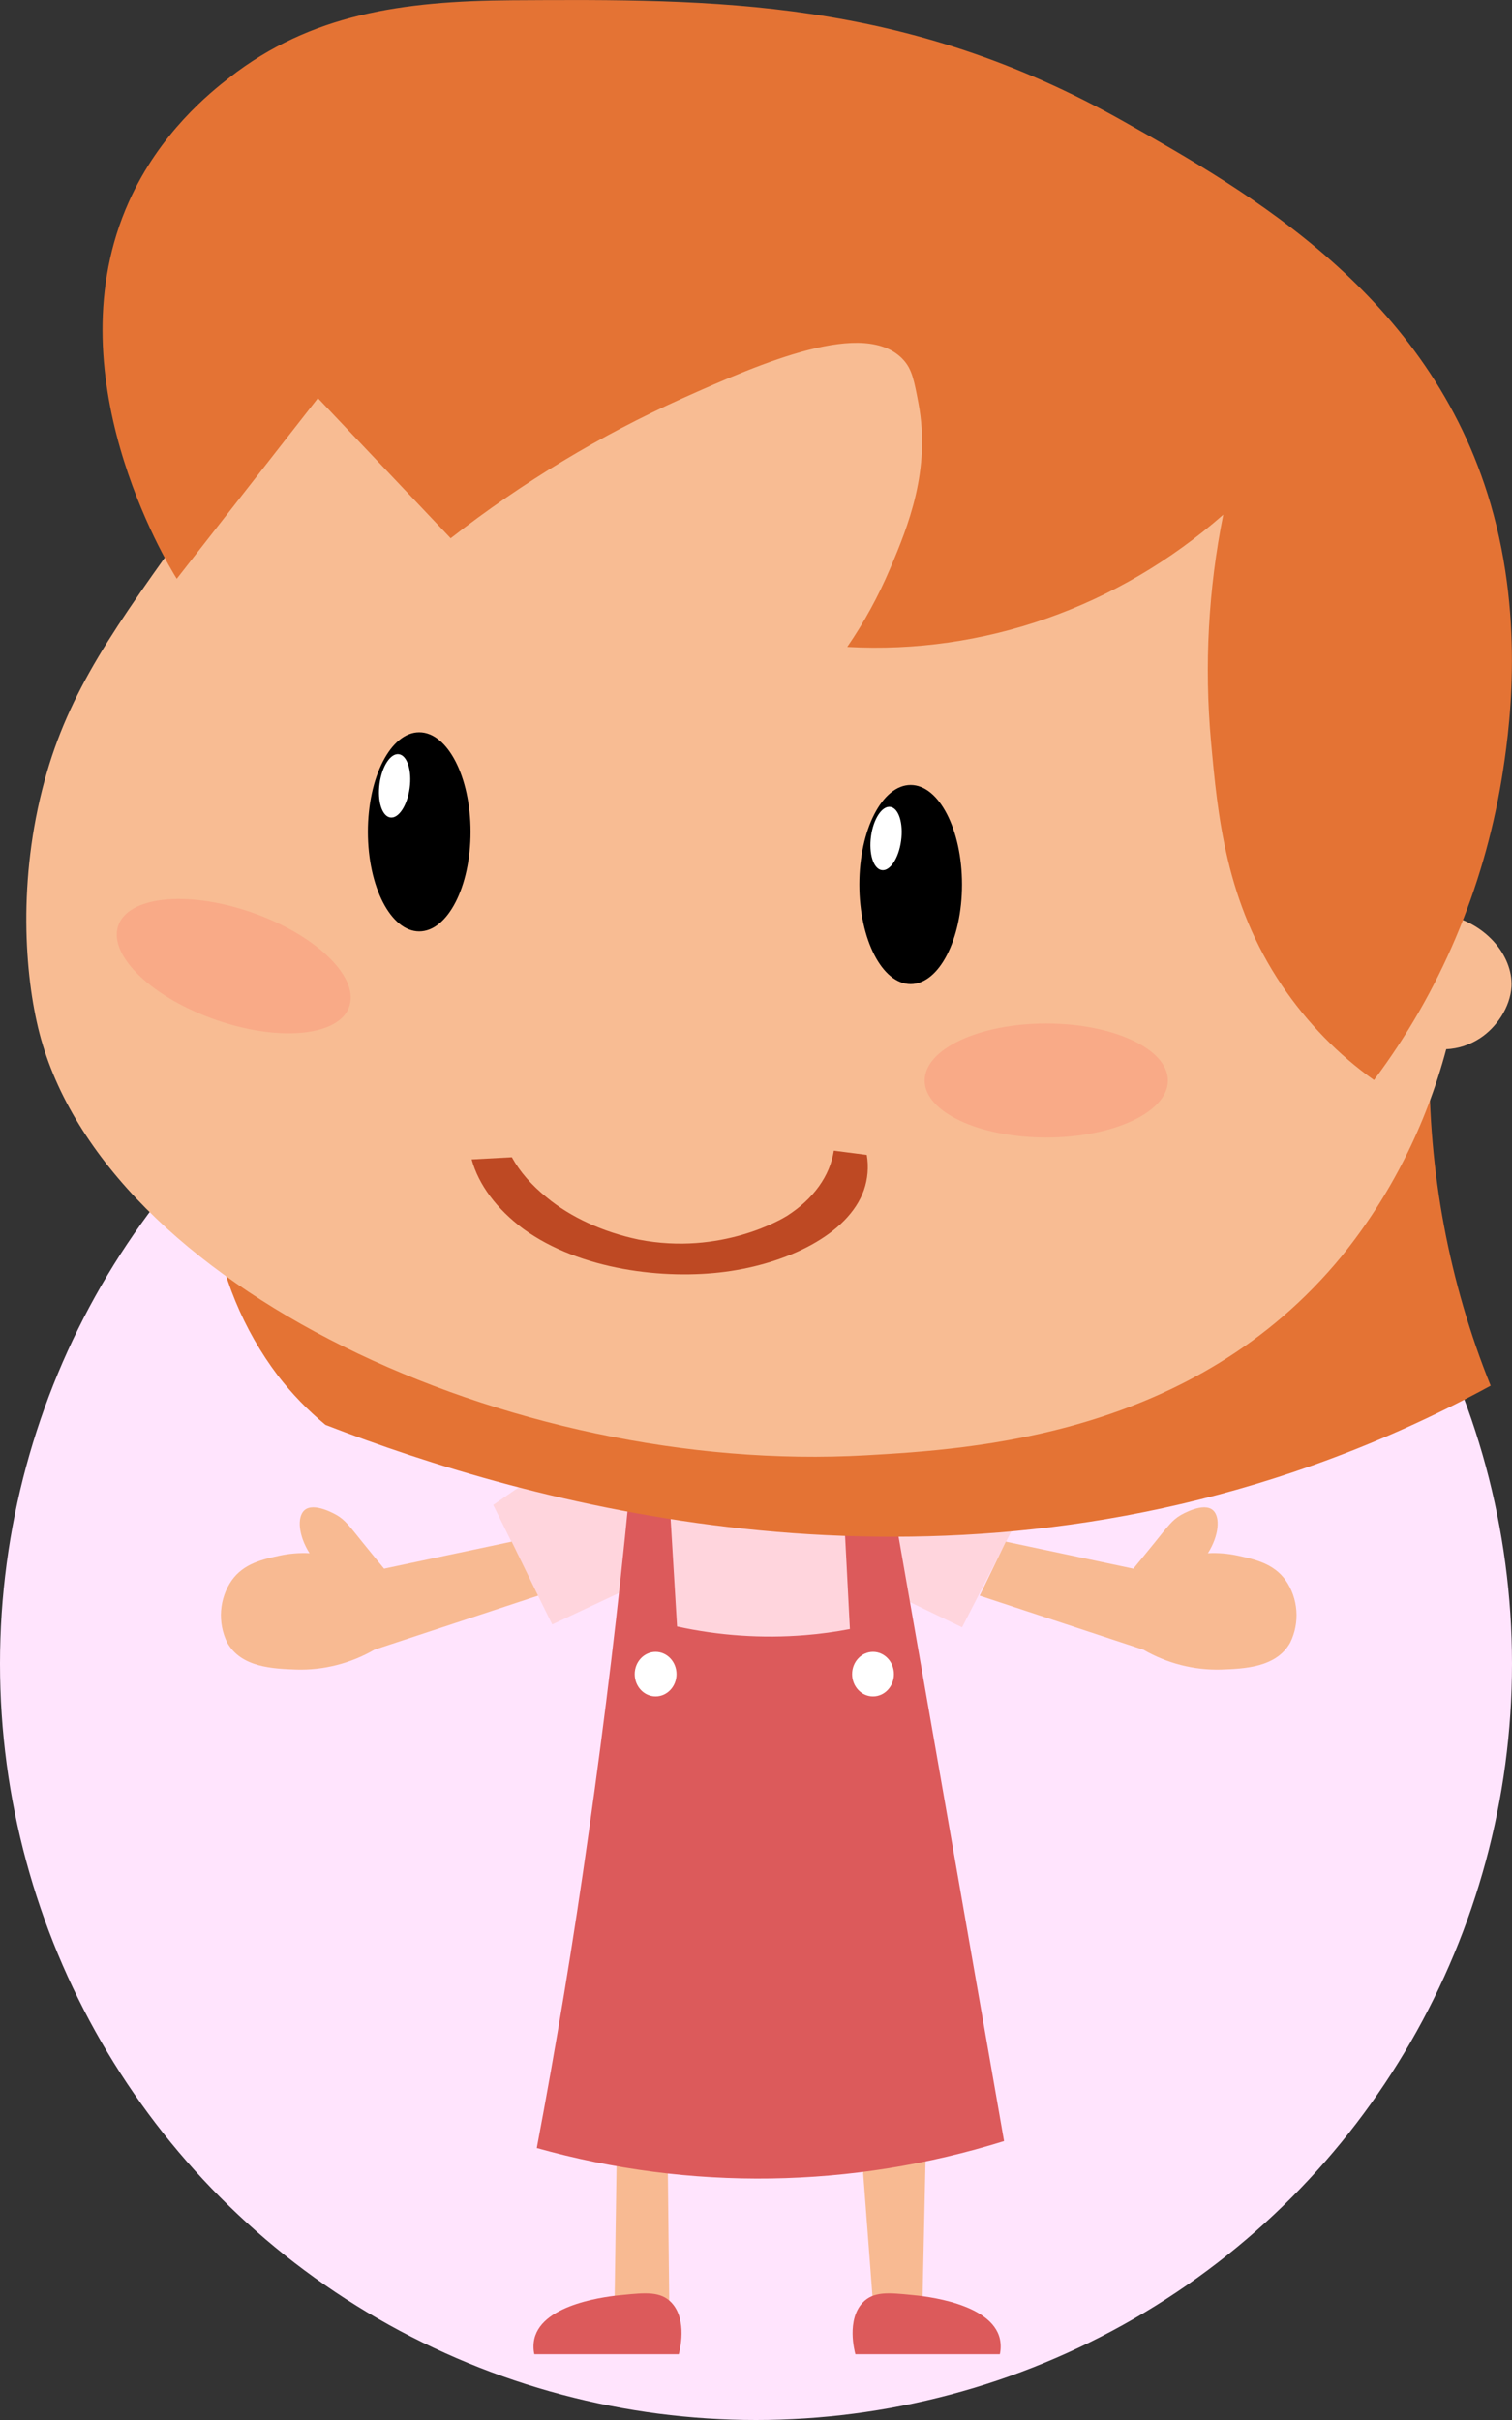
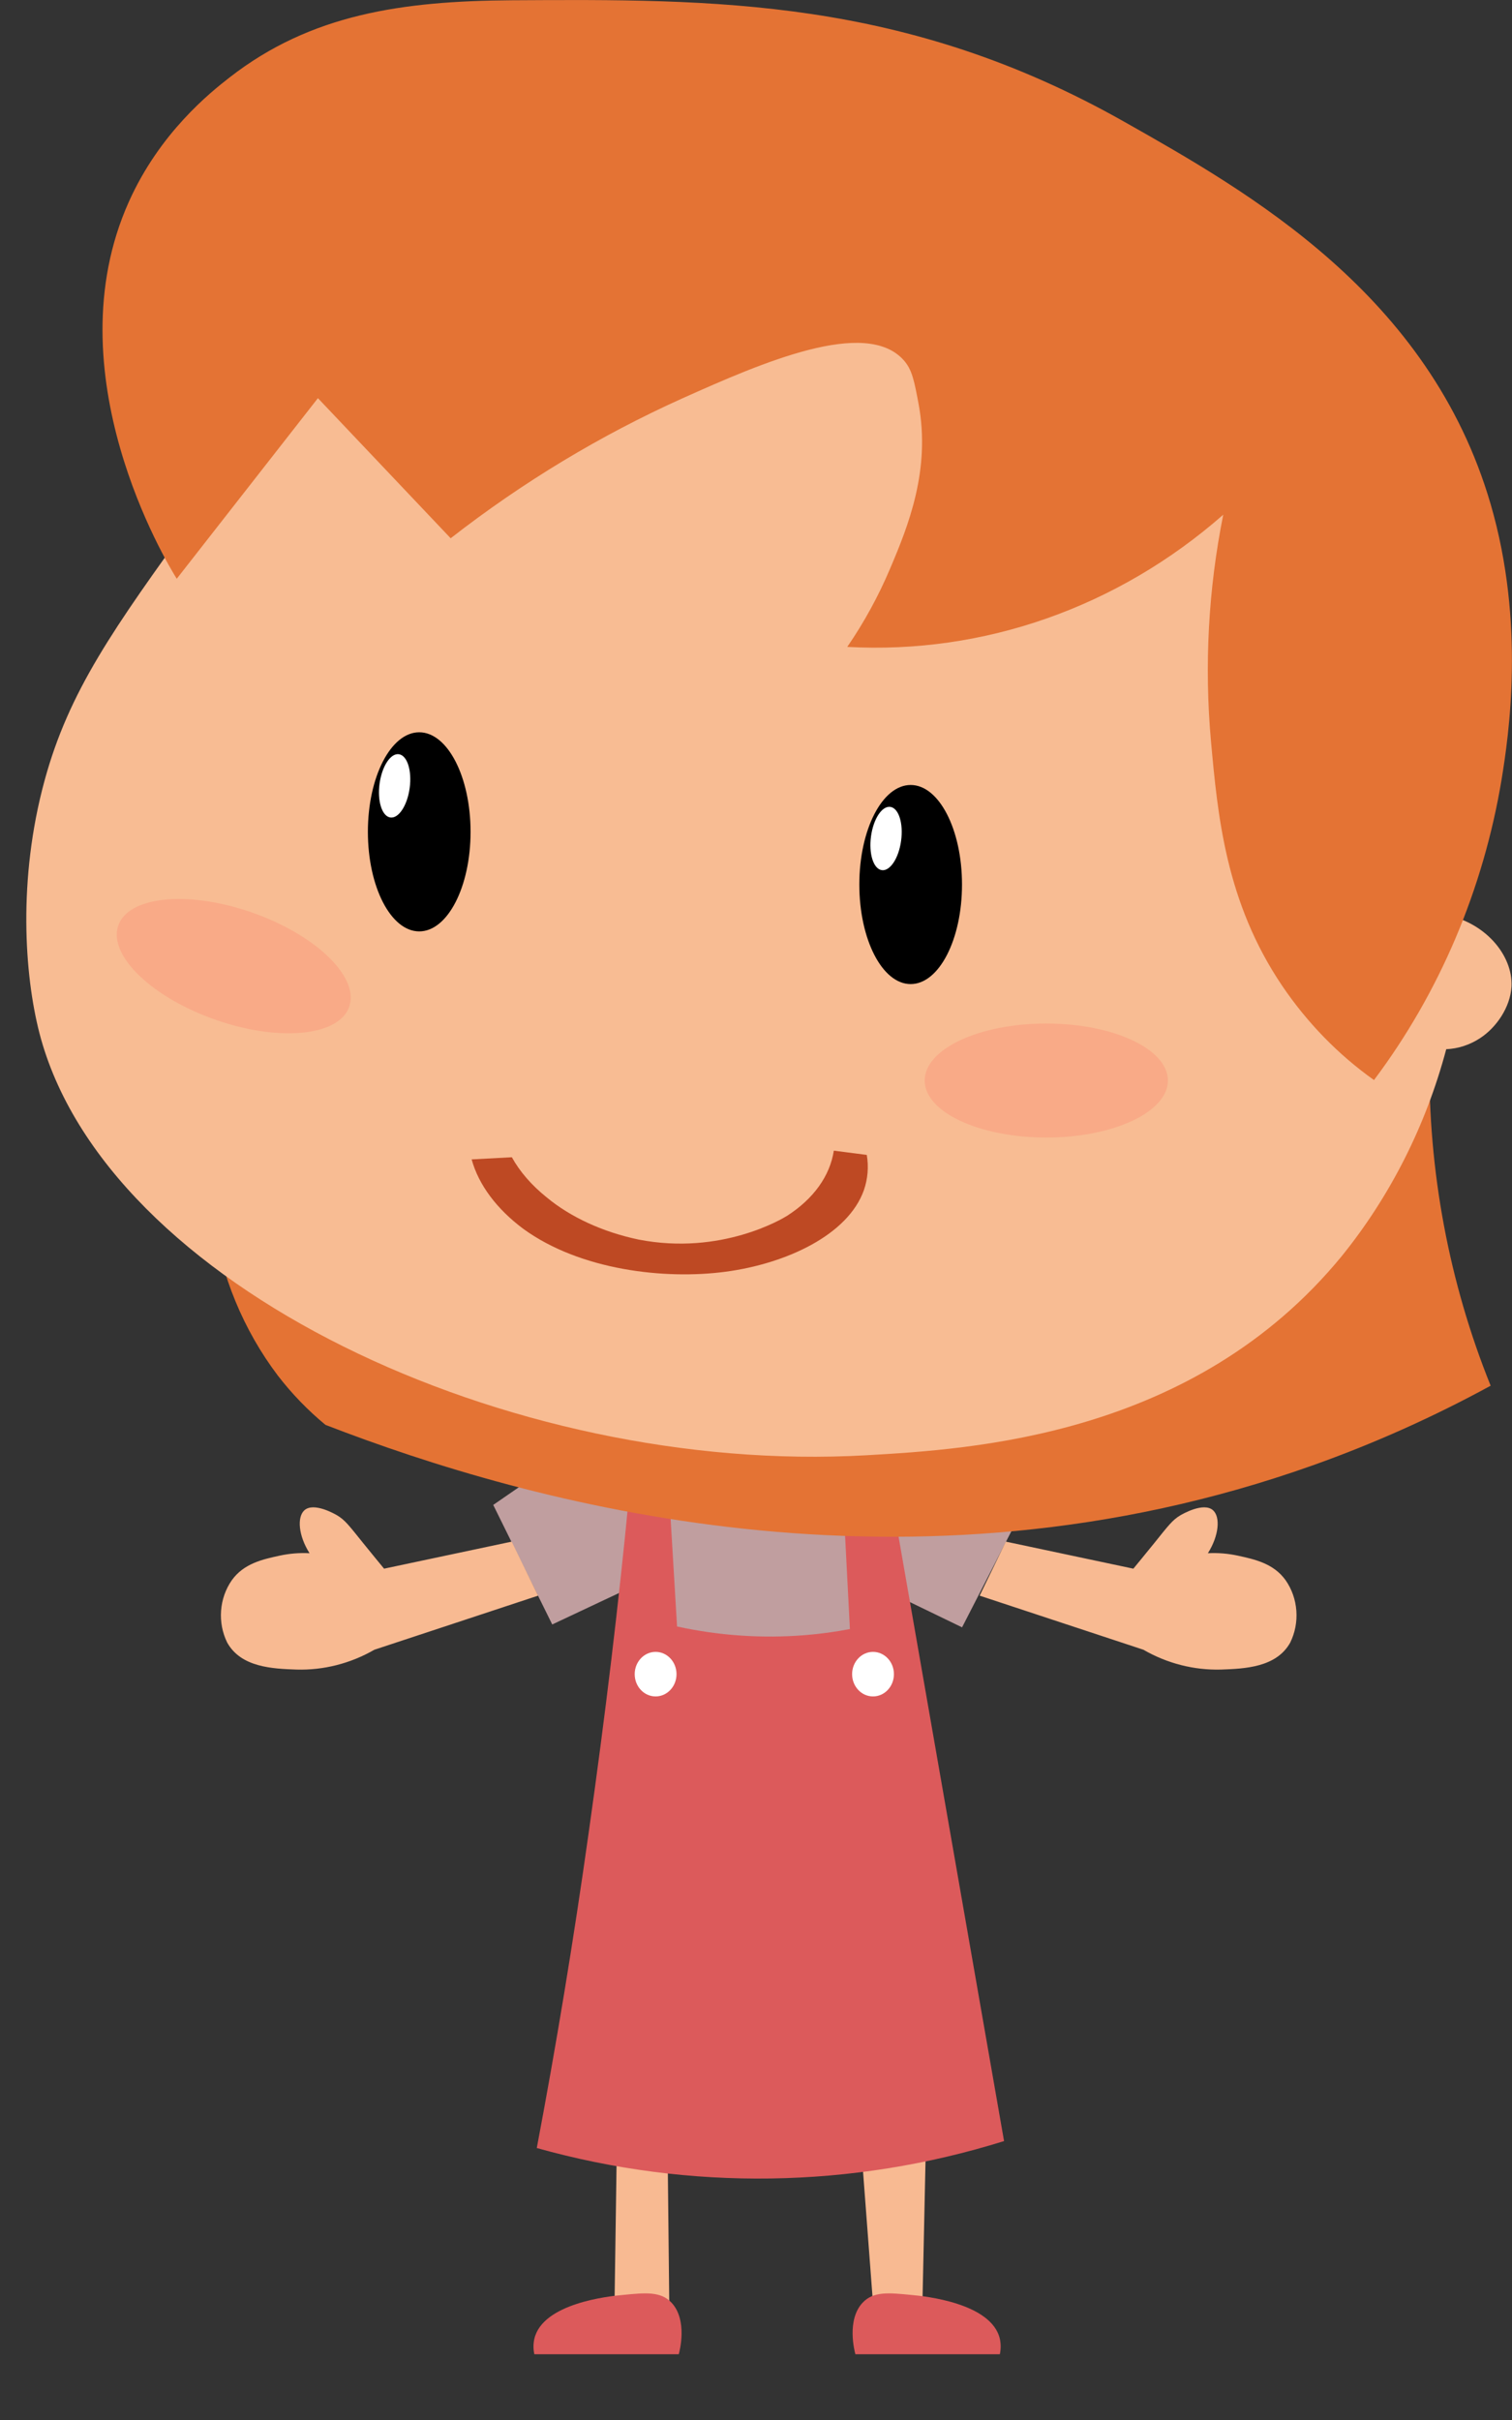
<svg xmlns="http://www.w3.org/2000/svg" width="115" height="184" viewBox="0 0 115 184" fill="none">
  <rect x="0" y="0" width="115" height="184" fill="#333333" stroke="none" />
-   <circle cx="57.5" cy="126.5" r="57.5" fill="#FFE4FD" />
  <g clip-path="url(#clip0_151_1325)">
    <path opacity="0.69" d="M73.173 123.732L77.512 115.277C72.471 114.966 67.4 114.628 62.298 114.265C54.868 113.743 47.504 113.177 40.206 112.567L37.514 114.424C39.009 117.455 40.505 120.484 42.002 123.513L47.984 120.697L52.625 126.653L62.649 126.495L68.883 121.656L73.173 123.732Z" fill="#FFCECF" />
    <path d="M70.164 174.88C70.243 171.126 70.324 167.373 70.408 163.622L65.577 164.264C65.859 167.975 66.14 171.685 66.42 175.396L70.164 174.88Z" fill="#F8BA92" />
    <path d="M50.783 164.008C50.821 167.678 50.861 171.345 50.901 175.01L46.738 175.331C46.794 171.236 46.853 167.139 46.917 163.041L50.783 164.008Z" fill="#F8BA92" />
    <path d="M40.827 163.321C52.499 166.589 64.785 166.406 76.367 162.793C73.617 147.042 70.866 131.291 68.116 115.537L64.208 115.468L64.642 123.862C63.514 124.078 62.377 124.233 61.234 124.325C57.975 124.589 54.697 124.367 51.495 123.667L50.935 114.282L47.835 113.819C47.05 121.969 46.033 130.451 44.785 139.265C43.614 147.63 42.276 155.654 40.827 163.321Z" fill="#DC5A5B" />
    <path d="M108.72 80.458C108.62 89.014 110.206 97.498 113.376 105.36C109.01 107.741 104.481 109.767 99.829 111.421C69.085 122.355 40.316 114.359 24.756 108.338C23.421 107.237 22.206 105.981 21.134 104.592C18.512 101.127 16.802 96.982 16.177 92.582L102.105 85.212L108.72 80.458Z" fill="#E47334" />
    <path d="M23.833 27.9C21.503 30.553 18.285 34.401 14.747 39.321C8.646 47.776 5.241 52.533 3.381 59.38C1.356 66.823 1.855 74.1 2.999 78.552C7.987 97.778 38.761 112.189 65.874 110.649C73.927 110.186 90.796 109.223 102.044 95.515C105.739 90.948 108.454 85.576 109.998 79.775C110.912 79.734 111.801 79.443 112.579 78.93C113.818 78.118 114.867 76.59 114.962 75.014C115.08 72.637 112.949 70.041 109.7 69.512L92.767 29.858L52.201 21.643L23.833 27.9Z" fill="#F8BC93" />
    <path d="M66.4 128.985C65.522 128.985 64.81 128.227 64.81 127.291C64.81 126.356 65.522 125.597 66.4 125.597C67.278 125.597 67.99 126.356 67.99 127.291C67.99 128.227 67.278 128.985 66.4 128.985Z" fill="white" />
    <path d="M49.864 128.985C48.986 128.985 48.274 128.227 48.274 127.291C48.274 126.356 48.986 125.597 49.864 125.597C50.742 125.597 51.454 126.356 51.454 127.291C51.454 128.227 50.742 128.985 49.864 128.985Z" fill="white" />
    <path d="M65.058 179H76.047C76.13 178.615 76.13 178.215 76.047 177.83C75.414 175.095 70.278 174.58 69.371 174.498C67.582 174.319 66.431 174.206 65.607 175.083C64.376 176.4 64.997 178.768 65.058 179Z" fill="#DC5A5B" />
    <path d="M51.626 179H40.641C40.554 178.615 40.554 178.214 40.641 177.83C41.274 175.095 46.406 174.58 47.317 174.498C49.102 174.319 50.257 174.206 51.077 175.083C52.309 176.4 51.691 178.768 51.626 179Z" fill="#DC5A5B" />
    <path d="M79.578 86.491C74.469 86.491 70.328 84.55 70.328 82.156C70.328 79.762 74.469 77.821 79.578 77.821C84.687 77.821 88.828 79.762 88.828 82.156C88.828 84.55 84.687 86.491 79.578 86.491Z" fill="#F9AA87" />
    <path d="M16.539 77.588C11.673 75.929 8.283 72.736 8.968 70.456C9.653 68.175 14.152 67.671 19.018 69.33C23.884 70.989 27.273 74.182 26.588 76.462C25.904 78.743 21.404 79.247 16.539 77.588Z" fill="#F9AA87" />
    <path d="M38.931 87.989C39.535 89.084 40.432 90.117 41.574 91.035C43.399 92.55 45.858 93.679 48.575 94.249C54.854 95.472 59.521 92.658 59.863 92.443C61.874 91.154 63.122 89.415 63.42 87.489L65.926 87.812C66.078 88.724 66.004 89.63 65.705 90.493C64.501 93.889 59.814 96.079 55.185 96.694C50.557 97.309 44.133 96.578 39.808 93.438C37.771 91.92 36.401 90.079 35.873 88.153L38.931 87.989Z" fill="#BE4923" />
    <path d="M104.503 82.12C109.49 75.478 112.829 67.606 114.215 59.229C114.741 55.979 116.034 47.447 113.376 38.334C108.732 22.395 94.99 14.618 85.541 9.276C68.826 -0.183 54.276 -0.069 38.936 0.02C30.609 0.077 23.646 1.069 17.458 5.891C15.978 7.041 12.15 10.096 9.798 15.346C3.968 28.347 12.65 42.734 13.443 44.005C17.024 39.428 20.604 34.85 24.18 30.273L34.277 40.926C39.753 36.66 45.676 33.087 51.927 30.277C57.921 27.591 65.844 24.134 68.738 27.392C69.375 28.107 69.535 28.96 69.859 30.675C70.808 35.725 69.066 40.02 67.708 43.213C66.817 45.32 65.722 47.321 64.441 49.186C74.817 49.762 85.02 46.176 93.038 39.134C91.904 44.788 91.589 50.593 92.104 56.349C92.618 62 93.213 68.578 97.522 74.957C99.429 77.77 101.793 80.196 104.503 82.12Z" fill="#E47334" />
    <path d="M69.263 74.823C67.107 74.823 65.359 71.434 65.359 67.254C65.359 63.073 67.107 59.684 69.263 59.684C71.42 59.684 73.168 63.073 73.168 67.254C73.168 71.434 71.42 74.823 69.263 74.823Z" fill="black" />
    <path d="M67.059 66.158C66.428 66.059 66.065 64.902 66.249 63.575C66.433 62.248 67.094 61.252 67.725 61.351C68.356 61.451 68.719 62.607 68.535 63.935C68.351 65.262 67.69 66.258 67.059 66.158Z" fill="white" />
    <path d="M31.886 70.817C29.729 70.817 27.981 67.428 27.981 63.247C27.981 59.067 29.729 55.678 31.886 55.678C34.042 55.678 35.79 59.067 35.79 63.247C35.79 67.428 34.042 70.817 31.886 70.817Z" fill="black" />
    <path d="M29.681 62.154C29.05 62.055 28.687 60.898 28.871 59.571C29.055 58.244 29.716 57.248 30.347 57.347C30.979 57.447 31.341 58.603 31.157 59.931C30.973 61.258 30.312 62.254 29.681 62.154Z" fill="white" />
    <path d="M76.501 117.215L86.201 119.271C86.513 118.889 87.078 118.211 87.779 117.341C88.889 115.96 89.167 115.582 89.766 115.22C89.88 115.151 91.565 114.164 92.278 114.847C92.816 115.358 92.725 116.74 91.87 118.097C92.637 118.057 93.406 118.119 94.158 118.284C95.447 118.564 96.873 118.877 97.784 120.153C98.254 120.827 98.536 121.628 98.598 122.466C98.66 123.303 98.5 124.142 98.135 124.886C97.079 126.787 94.662 126.877 92.873 126.942C90.813 126.998 88.776 126.479 86.963 125.434L74.51 121.323L76.501 117.215Z" fill="#F8BA92" />
    <path d="M38.92 117.215L29.212 119.271C28.9 118.889 28.335 118.211 27.634 117.341C26.524 115.96 26.246 115.582 25.647 115.22C25.533 115.151 23.848 114.164 23.135 114.847C22.597 115.358 22.685 116.74 23.543 118.097C22.776 118.057 22.007 118.119 21.255 118.284C19.966 118.564 18.54 118.877 17.629 120.153C17.159 120.827 16.877 121.628 16.815 122.466C16.753 123.303 16.913 124.142 17.278 124.886C18.334 126.787 20.752 126.877 22.54 126.942C24.607 127.003 26.653 126.483 28.473 125.435L40.926 121.323L38.92 117.215Z" fill="#F8BA92" />
  </g>
  <defs>
    <clipPath id="clip0_151_1325">
      <rect width="113" height="179" fill="white" transform="matrix(-1 0 0 1 115 0)" />
    </clipPath>
  </defs>
</svg>